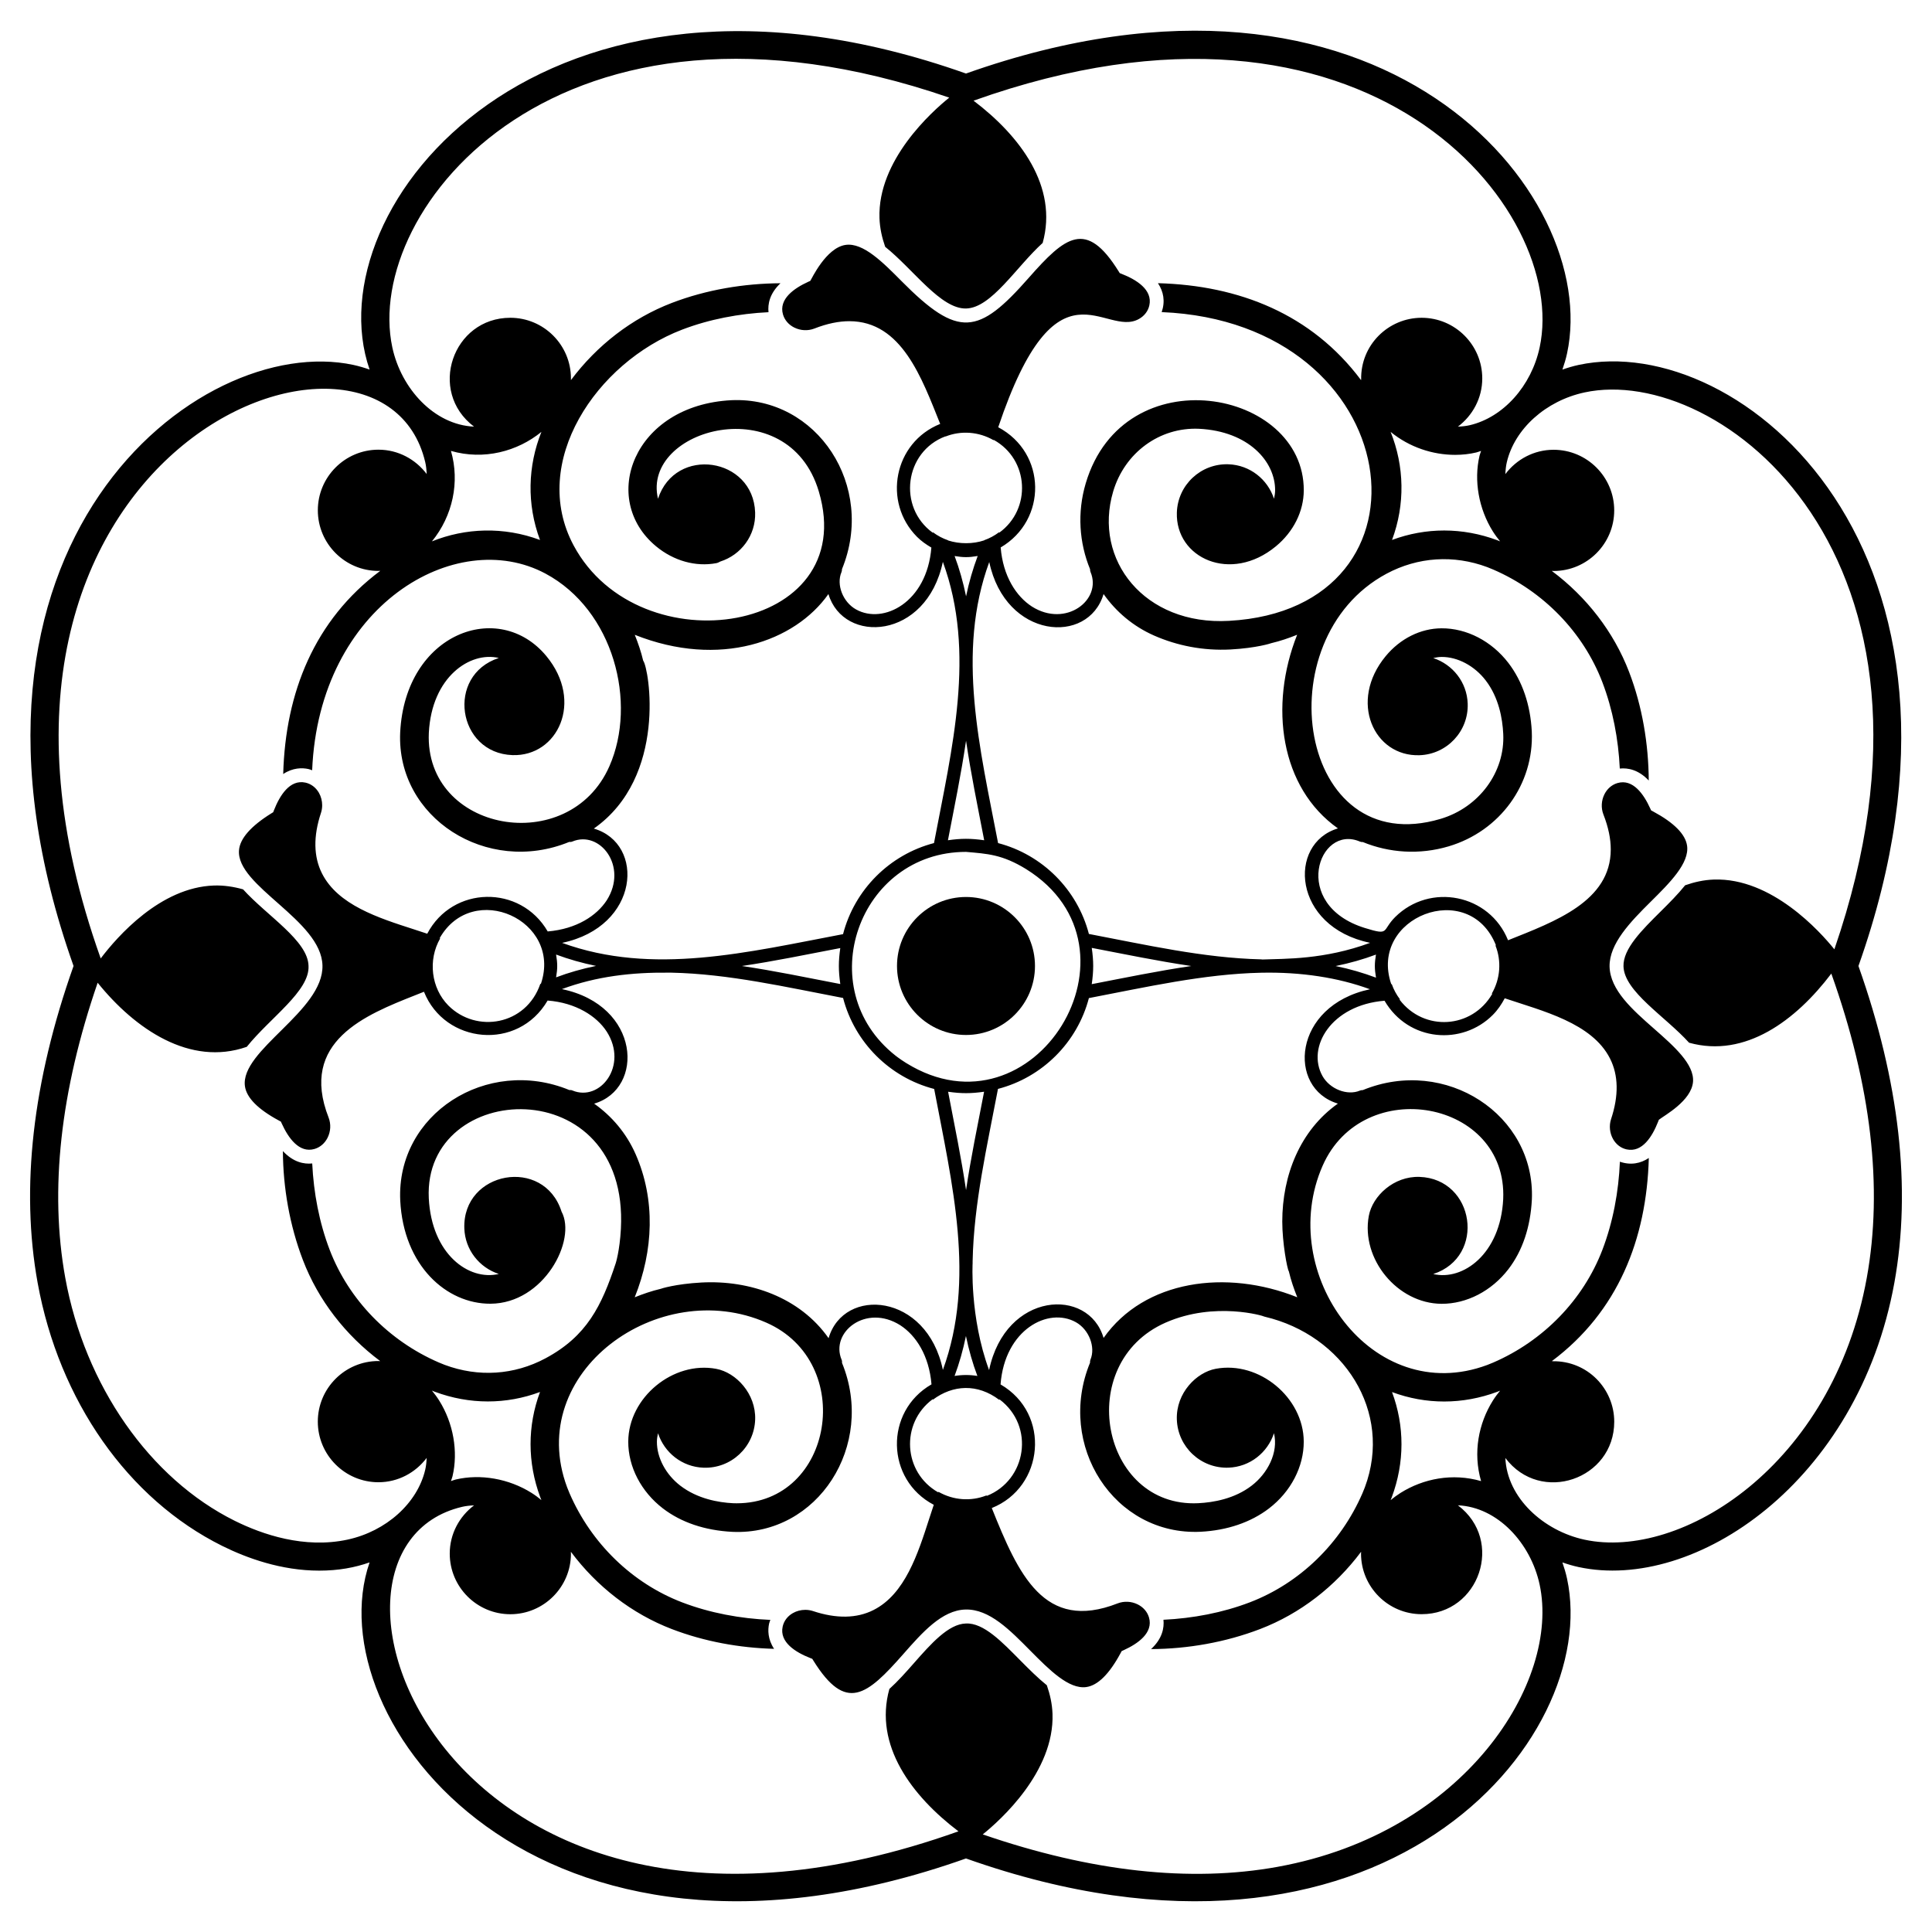
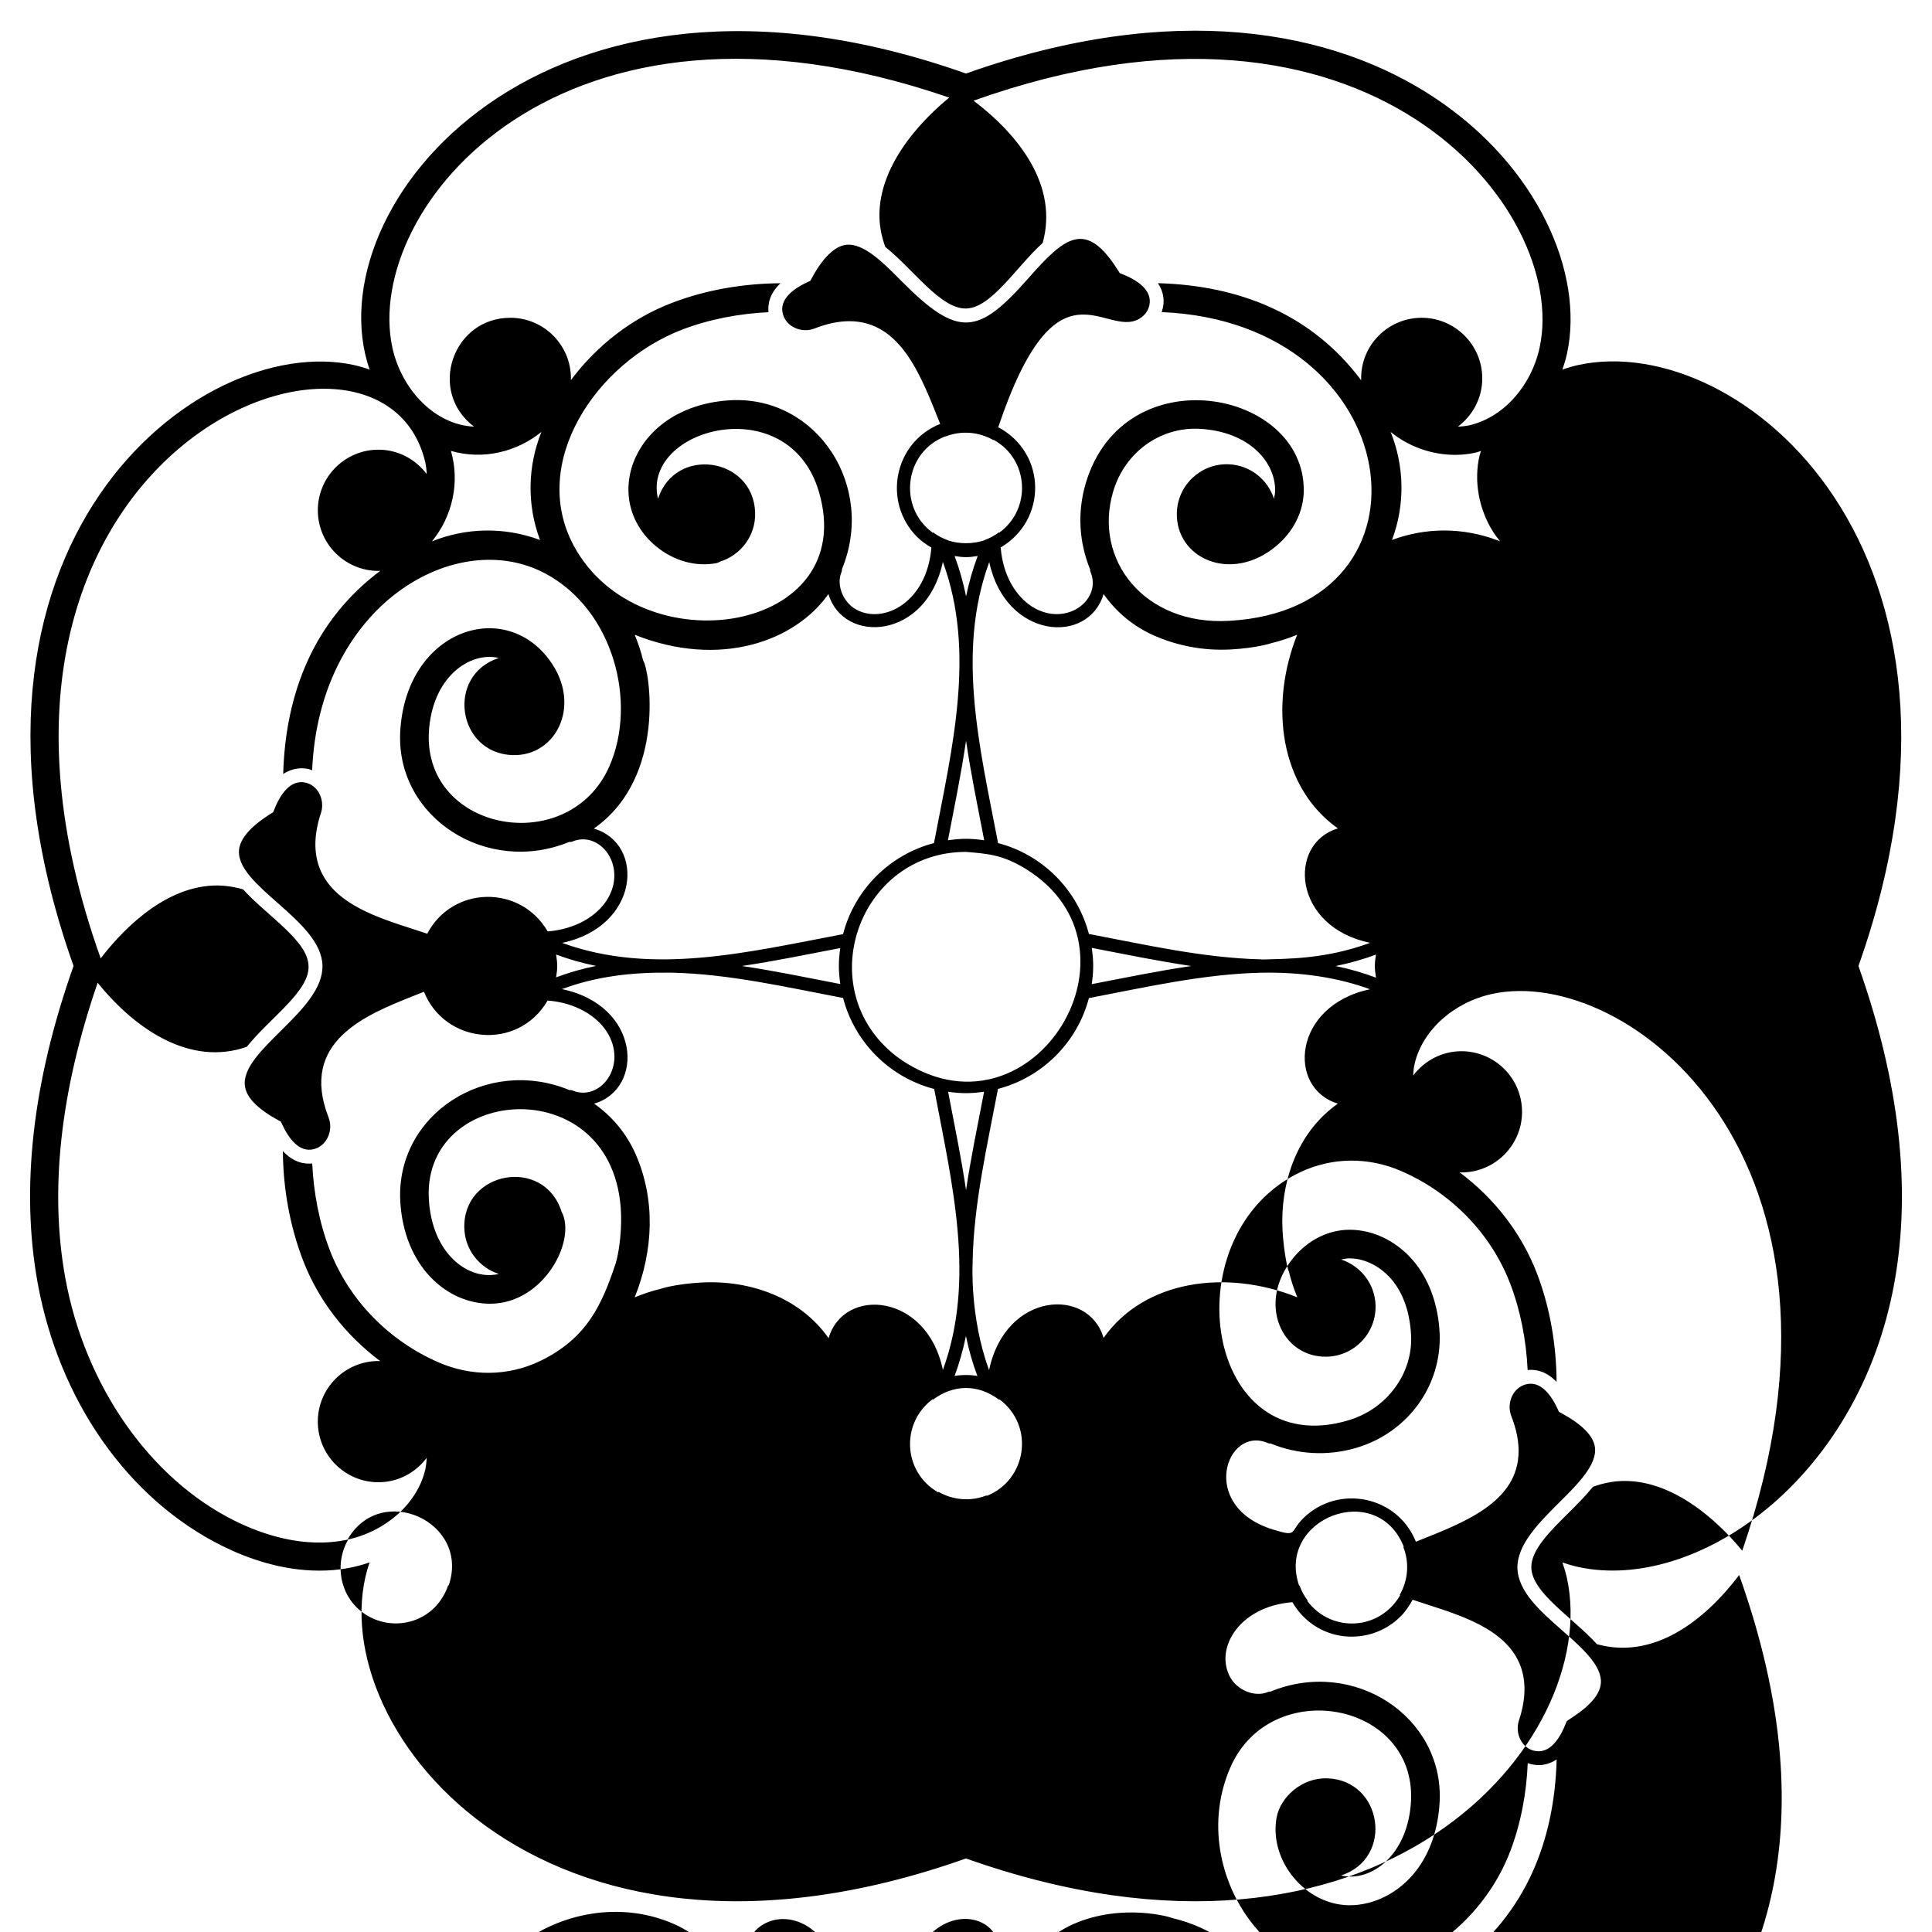
<svg xmlns="http://www.w3.org/2000/svg" fill="#000000" width="800px" height="800px" version="1.1" viewBox="144 144 512 512">
  <g>
-     <path d="m400 381.71c-10.082 0-18.285 8.203-18.285 18.285s8.203 18.285 18.281 18.285c10.086 0 18.285-8.203 18.285-18.285s-8.199-18.285-18.281-18.285z" />
-     <path d="m562.35 240.71c-1.469 0.316-2.898 0.746-4.297 1.234 0.484-1.398 0.918-2.828 1.234-4.297 9.145-42.441-49.18-113.19-159.29-74.16-112.14-39.738-172.98 35.355-158.05 78.453-1.398-0.488-2.828-0.914-4.297-1.234-41.137-8.832-113.7 47.723-74.16 159.29-10.863 30.652-14.062 58.898-9.516 83.973 5.676 31.262 23.961 57.32 48.914 69.711 6.488 3.223 15.633 6.555 25.699 6.555 5.152 0 9.43-0.816 13.355-2.18-14.34 41.41 44.008 118.88 158.05 78.457 109.88 38.938 168.49-31.43 159.29-74.16-0.316-1.469-0.746-2.894-1.23-4.297 1.398 0.488 2.828 0.914 4.297 1.23 30.777 6.637 74.082-22.48 83.672-75.312 4.547-25.074 1.352-53.32-9.512-83.973 38.887-109.73-31.285-168.51-74.164-159.29zm-166.79-70.84c-4.637 3.738-19.008 16.59-18.488 31.934 0.09 2.648 0.664 5.18 1.508 7.602 7.551 6.047 14.723 16.523 21.465 16.348 6.711-0.168 13.246-11.008 20.273-17.375 4.144-14.902-5.949-28.332-18.316-37.699 104.75-37.375 157.88 28.887 150.02 65.402-2.207 10.234-9.637 18.508-18.492 20.594-1.023 0.242-2.09 0.344-3.164 0.387 3.891-2.934 6.449-7.547 6.449-12.785 0-8.855-7.207-16.062-16.062-16.062-8.824 0-16.227 7.207-16.031 16.387-0.008 0.043-0.031 0.074-0.039 0.117-13.07-17.457-32.27-25.094-53.812-25.672 1.469 2.215 1.973 4.781 0.988 7.664 65.535 2.711 75.262 78.668 17.832 81.82-22.383 1.277-36.074-16.168-30.684-34.297 3.043-10.23 12.254-17.078 22.77-16.602 13.129 0.66 20.176 8.684 20.145 16.297-0.004 0.746-0.121 1.496-0.297 2.242-1.676-5.133-6.371-8.938-12.078-9.133-7.297-0.246-13.418 5.465-13.664 12.766-0.414 12.09 14.266 18.883 26.25 8.969 4.668-3.859 7.356-9.258 7.383-14.809 0.121-26.867-47.707-35.77-57.781-1.891-2.312 7.789-1.723 15.797 1.148 22.781-0.008 0.246 0.023 0.496 0.125 0.738 3.117 7.387-6.555 14.852-15.547 9.141-4.16-2.691-7.656-8.07-8.27-15.652 12.355-7.242 12.23-25.004-0.648-31.859 15.602-46.367 28.207-23.473 37.348-28.723 1.41-0.805 2.367-2.07 2.699-3.566 0.914-4.16-3.453-6.824-7.277-8.328l-0.57-0.227-0.32-0.516c-8.566-13.738-14.078-9.27-23.809 1.785-13.324 15.145-18.617 16.059-33.691 0.859-5.008-5.051-10.191-10.262-14.82-9.605-5.195 0.746-9.023 9.047-9.359 9.527l-0.566 0.258c-3.703 1.691-7.867 4.559-6.676 8.652 0.441 1.496 1.504 2.731 2.992 3.469 1.668 0.824 3.602 0.922 5.305 0.27 3.461-1.355 6.539-1.957 9.285-1.957 13.906 0 19.223 15.16 24.078 27.219-12.297 4.941-15.293 20.715-6.144 29.926 0 0 0 0.004 0.004 0.004 1.145 1.145 2.445 2.047 3.801 2.84-1.152 14.535-12.723 20.449-19.957 16.398-3.488-1.938-5.293-6.562-3.859-9.906 0.105-0.25 0.137-0.508 0.125-0.762 9.008-21.965-6.508-45.801-29.289-44.785-26.059 1.32-35.082 26.23-19.969 38.727 4.668 3.856 10.488 5.484 15.934 4.465 0.395-0.074 0.734-0.25 1.07-0.434 5.512-1.746 9.445-6.938 9.242-13.004-0.496-14.637-21.145-17.727-25.742-3.633-4.449-18.641 34.5-29.234 42.617-1.938 11.199 37.691-47.582 46.801-64.98 14.301-11.797-22.035 6.043-48.473 28.738-57.176 7.25-2.777 15.148-4.258 22.91-4.629-0.219-2.144 0.285-4.938 3.172-7.672-9.648 0.055-19.609 1.695-28.793 5.215-10.617 4.07-19.859 11.27-26.727 20.438-0.016-0.074-0.008 0.137-0.008-0.441 0-8.855-7.207-16.062-16.062-16.062-15.281 0-22.008 19.496-9.621 28.848-10.559-0.465-19.293-10.062-21.648-20.977-7.898-36.723 44.367-101.76 147.59-66.211zm116.97 88.586c5 4.086 11.164 6.086 17.113 6.086 1.902 0 3.785-0.207 5.594-0.637 0.43-0.102 0.84-0.289 1.266-0.41-0.121 0.426-0.309 0.832-0.41 1.266-1.547 6.57-0.227 14.07 3.527 20.062 0.59 0.941 1.246 1.812 1.926 2.644-0.25-0.098-0.508-0.211-0.754-0.305-9.227-3.438-18.941-3.402-27.887-0.07 3.508-9.418 3.273-19.551-0.375-28.637zm-13.965 105.08c-13.441 4.012-12.043 26.078 8.535 30.324-12.234 4.5-22.566 4.184-28.535 4.418-0.137-0.023-0.266-0.039-0.355-0.039-15.273-0.359-30.617-3.875-45.641-6.731-3.066-11.754-12.312-21.008-24.066-24.082-4.801-25.066-11.152-50.445-2.34-74.484 4.312 20.402 26.238 22.117 30.293 8.484 3.316 4.707 7.856 8.57 13.391 11.004 6.094 2.68 13.004 4.066 20.254 3.688 6.934-0.379 10.762-1.641 10.812-1.676 2.367-0.555 4.633-1.336 6.844-2.223-7.488 18.863-4.484 40.531 10.809 51.316zm10.09 39.551c-3.379-1.262-6.941-2.312-10.699-3.074 3.742-0.766 7.32-1.777 10.688-3.039-0.379 2.305-0.406 3.66 0.012 6.113zm-23.098 77.832c0.559 2.379 1.344 4.656 2.234 6.871-18.809-7.531-40.512-4.574-51.332 10.777-3.945-13.535-25.98-12.316-30.34 8.52-5.203-14.051-4.359-28.688-4.359-28.301h-0.004v-0.664h0.004c0.316-15.203 3.84-30.406 6.715-45.551 11.762-3.062 21.016-12.312 24.094-24.066 15.141-2.898 30.426-6.391 45.617-6.723 10.586-0.23 20.402 1.277 28.871 4.379-20.523 4.356-22.027 26.266-8.5 30.305-10.047 7.09-14.742 19.043-14.742 31.246 0.004 5.629 1.297 12.59 1.742 13.207zm-173.12-31.07c-2.43-5.527-6.289-10.059-10.984-13.371 13.445-3.941 12.305-26.027-8.543-30.355 9.168-3.398 18.527-4.457 28.305-4.359v-0.008h0.66v0.008c15.258 0.316 30.574 3.863 45.551 6.711 3.07 11.785 12.352 21.055 24.141 24.113 4.781 25.246 11.047 50.504 2.309 74.453-4.227-20.43-26.301-22.121-30.289-8.406-7.606-10.84-20.871-15.441-33.691-14.754-6.934 0.379-10.762 1.637-10.812 1.676-2.379 0.559-4.656 1.348-6.875 2.238 4.969-12.379 5.543-25.883 0.23-37.945zm-21.066-52.883c3.332 1.242 6.871 2.25 10.582 3.012-3.711 0.762-7.242 1.77-10.582 3.031 0.398-2.387 0.391-3.684 0-6.043zm10-33.383c19.574-13.723 14.633-42.535 13.078-44.504-0.559-2.367-1.34-4.637-2.227-6.848 22.512 8.949 42.457 1.77 51.32-10.801 3.992 13.383 25.969 12.164 30.324-8.531 8.844 24.051 2.398 49.504-2.348 74.523-11.781 3.074-21.047 12.352-24.102 24.137-25.156 4.758-50.43 11.066-74.453 2.312 20.582-4.312 22.07-26.309 8.406-30.289zm93.887 69.742c3.551 0.504 6.027 0.492 9.535-0.004-1.785 9.273-3.484 17.359-4.781 26.062-1.285-8.645-2.91-16.426-4.754-26.059zm7.758 75.316c-2.004-0.332-4.039-0.332-6.043 0 1.242-3.336 2.25-6.875 3.012-10.59 0.762 3.711 1.77 7.246 3.031 10.59zm-18.887-82.938c-1.746-1.078-3.191-2.254-2.801-1.945-22.566-17.766-9.781-54 18.68-54 5.672 0.5 9.578 0.668 15.918 4.562 33.68 20.953 2.133 72.426-31.797 51.383zm11.082-59.027c1.746-9.074 3.484-17.43 4.801-26.379 1.309 8.883 3.012 17.059 4.809 26.379-3.606-0.516-6.117-0.5-9.609 0zm1.77-75.324c2.309 0.383 3.668 0.406 6.117-0.008-1.262 3.375-2.309 6.934-3.078 10.688-0.766-3.738-1.777-7.312-3.039-10.68zm-1.723-4.125c-0.008-0.016-0.016-0.035-0.023-0.051-1.41-0.484-2.742-1.184-3.984-2.109-0.02 0.039-0.055 0.066-0.07 0.109-9.344-6.777-7.469-21.465 3.367-25.539 0.008 0.016 0.012 0.031 0.02 0.047 4.133-1.641 8.832-1.285 12.742 0.973 0.012-0.031 0.023-0.055 0.035-0.086 9.406 5.215 10.051 18.359 1.484 24.582-0.02-0.039-0.051-0.062-0.074-0.102-1.219 0.914-2.531 1.617-3.918 2.102-0.008 0.016-0.016 0.035-0.023 0.051-3.004 0.992-6.531 0.996-9.555 0.023zm-28.57 117.55c-9.492-1.828-17.426-3.492-26.07-4.777 8.73-1.297 16.965-3.012 26.066-4.754-0.496 3.461-0.508 5.965 0.004 9.531zm24.547 110.15c5.305-3.961 11.801-4.309 17.566 0.043 0.023-0.043 0.062-0.074 0.086-0.117 9.441 7.098 7.16 21.406-3.387 25.574-0.02-0.047-0.039-0.086-0.062-0.133-4.129 1.648-8.824 1.297-12.738-0.949-0.02 0.051-0.039 0.098-0.059 0.145-9.281-5.258-10.082-18.285-1.484-24.684 0.02 0.039 0.055 0.078 0.078 0.121zm42.09-119.73c9.164 1.758 17.387 3.477 26.379 4.805-9.004 1.324-17.402 3.078-26.383 4.809 0.512-3.551 0.516-6.055 0.004-9.613zm-146.22-108.1c-9.629-3.59-19.781-3.199-28.641 0.371 5.523-6.762 7.422-15.738 5.043-23.973 8.727 2.519 17.629 0.133 23.973-5.043-3.613 9.043-3.93 19.113-0.375 28.645zm-51.016 264.92c-11.438 2.457-22.566-1.359-29.891-4.996-22.52-11.184-39.723-35.855-44.902-64.383-4.219-23.25-1.285-49.559 8.582-78.203 9.91 12.293 24.469 22.238 39.516 16.984 6.242-7.769 16.723-14.785 16.367-21.469-0.168-6.684-10.969-13.211-17.348-20.266-2.484-0.695-5.07-1.102-7.746-1.012-14.164 0.48-25.562 13.488-29.98 19.32-48.105-134.87 74.289-181.28 86-131.53 0.242 1.023 0.34 2.086 0.387 3.156-2.934-3.891-7.551-6.449-12.785-6.449-8.859 0-16.062 7.207-16.062 16.062 0 8.859 7.207 16.066 16.062 16.066 0.113 0 0.219-0.031 0.336-0.035 0.039 0.008 0.074 0.031 0.113 0.039-17.395 13.023-25.105 32.188-25.688 53.82 2.535-1.688 5.016-1.691 6.688-1.32 0.344 0.074 0.66 0.215 0.984 0.328 1.812-43.758 38.141-64.797 61.824-52.129 18.086 9.68 24.363 34.234 16.941 51.078-10.684 24.293-49.016 17.438-47.844-8.863 0.758-14.871 10.98-21.656 18.539-19.848-14.086 4.598-11.016 25.246 3.633 25.742 11.941 0.406 18.977-14.152 8.969-26.25-12.559-15.191-37.398-6.141-38.734 20.238-1.02 22.672 23.027 37.945 44.785 29.023 0.277 0.027 0.559 0.008 0.832-0.105 7.281-3.078 14.84 6.531 9.141 15.547-2.648 4.066-7.953 7.625-15.66 8.277-7.223-12.461-25.227-12.172-31.926 0.602-1.176-0.395-2.379-0.789-3.606-1.184-9.402-3.023-20.059-6.449-24.273-14.766-2.25-4.441-2.352-9.859-0.273-16.098 0.207-0.641 0.309-1.316 0.309-1.996 0-1.148-0.293-2.305-0.863-3.301-0.809-1.406-2.074-2.367-3.566-2.699-4.156-0.914-6.824 3.453-8.328 7.277l-0.223 0.57-0.52 0.32c-5.41 3.375-8.285 6.652-8.539 9.746-0.801 9.512 21.816 18.527 22.117 30.535 0.328 12.094-21.902 22.484-20.543 32.035 0.438 3.039 3.461 6.086 8.98 9.062l0.547 0.297 0.258 0.566c1.688 3.703 4.562 7.867 8.652 6.68 1.496-0.441 2.727-1.504 3.469-2.988 0.828-1.664 0.926-3.602 0.273-5.309-7.922-20.227 9.91-27.281 22.934-32.438 0.785-0.309 1.562-0.617 2.332-0.93 5.5 13.801 24.883 15.832 32.766 2.332 7.488 0.574 13.008 4.125 15.668 8.238 5.754 9.004-1.75 18.676-9.109 15.59-0.266-0.113-0.535-0.133-0.805-0.113-21.855-8.988-45.883 6.352-44.812 29.281 0.875 17.27 12.246 27.402 23.914 27.348 14.176-0.066 22.906-16.875 18.836-24.406-4.668-14.68-26.281-10.766-25.766 4.438 0.195 5.707 4 10.402 9.133 12.078-7.93 1.895-17.805-5.219-18.551-20.07-1.52-31.418 53.156-34.113 50.91 8.145-0.324 5.891-1.375 9.109-1.379 9.117-3.734 11.293-7.648 19.305-18.613 25.172-8.293 4.438-17.773 5.055-26.688 1.734-0.496-0.188-1.027-0.398-1.582-0.641-13.312-5.766-23.852-16.637-28.906-29.828-2.777-7.25-4.262-15.148-4.633-22.91-2.168 0.219-5.004-0.297-7.773-3.281 0.047 9.676 1.785 19.695 5.316 28.906 4.066 10.617 11.27 19.863 20.441 26.727-0.039 0.008-0.07 0.031-0.109 0.039-0.113 0-0.219-0.035-0.332-0.035-8.859 0-16.062 7.207-16.062 16.062 0 8.855 7.207 16.062 16.062 16.062 5.234 0 9.852-2.555 12.785-6.445-0.047 1.07-0.145 2.133-0.387 3.156-2.082 8.859-10.359 16.289-20.594 18.496zm24.422-159.39c8.766-15.414 32.496-4.777 26.848 12.055-0.059 0.027-0.121 0.059-0.18 0.086-3.777 10.949-16.926 13.133-24.348 5.715-4.59-4.629-5.469-12.074-2.18-17.801-0.047-0.016-0.094-0.035-0.141-0.055zm-0.117 122.54c-0.59-0.941-1.242-1.809-1.926-2.644 0.246 0.098 0.512 0.215 0.746 0.301 9.23 3.438 18.945 3.402 27.895 0.066-3.336 8.949-3.371 18.664 0.066 27.891 0.09 0.242 0.207 0.508 0.305 0.758-0.832-0.68-1.703-1.336-2.644-1.926-6-3.762-13.508-5.074-20.066-3.527-0.43 0.102-0.84 0.289-1.262 0.41 0.121-0.426 0.309-0.832 0.41-1.262 1.547-6.57 0.23-14.07-3.523-20.066zm222.25 123.55c-23.242 4.219-49.559 1.285-78.207-8.586 4.641-3.738 19.012-16.59 18.488-31.938-0.09-2.641-0.66-5.164-1.504-7.586-2.371-1.906-4.684-4.219-6.965-6.519-4.852-4.898-9.777-10.094-14.5-9.844-4.621 0.117-9.281 5.414-13.793 10.539-2.106 2.394-4.25 4.801-6.473 6.809-4.172 14.941 5.984 28.391 18.309 37.727-135.88 48.461-180.14-74.559-131.53-85.996 1.02-0.242 2.086-0.34 3.156-0.387-3.887 2.934-6.441 7.547-6.441 12.785 0 8.855 7.207 16.062 16.059 16.062 8.859 0 16.062-7.207 16.062-16.062 0-0.113-0.031-0.215-0.031-0.324 0.008-0.043 0.035-0.074 0.043-0.121 6.867 9.176 16.109 16.375 26.727 20.445 8.641 3.312 17.98 4.992 27.094 5.234-1.688-2.535-1.691-5.016-1.32-6.688 0.074-0.344 0.215-0.656 0.328-0.984-7.91-0.328-15.984-1.816-23.387-4.648-13.191-5.055-24.066-15.59-29.828-28.902-0.238-0.547-0.453-1.078-0.645-1.59-11.367-30.496 24.375-56.148 52.809-43.625 23.859 10.492 17.805 47.867-7.871 47.867-0.332 0-0.664-0.004-0.992-0.02-3.848-0.195-9.387-1.156-13.93-4.637-3.856-2.957-6.238-7.426-6.219-11.664 0.004-0.746 0.121-1.496 0.297-2.242 1.676 5.133 6.371 8.938 12.078 9.133 7.297 0.246 13.418-5.465 13.664-12.766 0.23-6.812-5.031-12.449-10.316-13.434-11.406-2.144-23.262 7.57-23.316 19.273-0.031 6.664 3.406 13.289 9.191 17.723 4.816 3.691 11.094 5.836 18.43 6.203 22.594 1.016 37.977-22.93 29.027-44.781 0.027-0.277 0.008-0.559-0.109-0.836-3.066-7.269 6.43-14.902 15.547-9.137 4.176 2.711 7.633 8.035 8.277 15.664-12.523 7.223-12.109 25.266 0.602 31.922-0.395 1.176-0.789 2.375-1.184 3.602-3.023 9.402-6.449 20.059-14.766 24.273-4.445 2.254-9.859 2.352-16.098 0.273-0.641-0.207-1.316-0.309-1.996-0.309-1.148 0-2.305 0.293-3.301 0.863-1.41 0.805-2.367 2.074-2.699 3.566-0.914 4.156 3.453 6.824 7.277 8.328l0.57 0.223 0.32 0.516c8.602 13.801 14.148 9.195 23.809-1.785 5.031-5.719 10.238-11.637 16.473-11.797 6.344-0.172 11.812 5.484 17.215 10.938 5.008 5.051 10.176 10.266 14.82 9.605 3.039-0.438 6.09-3.461 9.062-8.98l0.293-0.547 0.566-0.258c3.703-1.691 7.867-4.562 6.676-8.652-0.441-1.496-1.504-2.727-2.988-3.465-1.664-0.828-3.602-0.926-5.309-0.273-19.535 7.652-26.328-7.731-33.367-25.266 13.855-5.527 15.773-24.957 2.324-32.762 1.117-14.582 12.68-20.566 19.969-16.484 3.461 1.938 5.266 6.57 3.859 9.922-0.109 0.266-0.129 0.535-0.109 0.801-9.004 21.887 6.394 45.883 29.281 44.812 7.062-0.359 13.34-2.5 18.156-6.195 5.785-4.434 9.223-11.059 9.195-17.723-0.055-11.645-11.824-21.414-23.32-19.273-5.09 0.941-10.555 6.394-10.312 13.438 0.25 7.297 6.367 13.012 13.664 12.766 5.707-0.195 10.402-4 12.078-9.133 1.23 5.152-1.715 10.684-5.922 13.906-4.539 3.477-10.082 4.441-14.152 4.644-25.703 1.242-33.16-37.066-8.641-47.859 13.094-5.758 26.289-1.66 25.902-1.672 0.121 0.043 0.246 0.078 0.367 0.109 20.824 4.898 34.023 25.094 26.535 45.195-0.188 0.496-0.398 1.027-0.641 1.582-5.766 13.316-16.637 23.852-29.828 28.906-7.25 2.777-15.148 4.258-22.91 4.629 0.219 2.172-0.297 5.004-3.281 7.773 9.676-0.047 19.691-1.785 28.902-5.316 10.617-4.07 19.859-11.27 26.727-20.438 0.008 0.043 0.031 0.074 0.039 0.117 0 0.113-0.031 0.215-0.031 0.324 0 8.859 7.207 16.062 16.062 16.062 15.293 0 22-19.508 9.617-28.852 10.535 0.465 19.293 10.043 21.648 20.98 5.535 25.676-19.668 65.793-69.367 74.812zm30.254-125.81c8.945 3.336 18.664 3.371 27.91-0.074 0.23-0.086 0.492-0.199 0.734-0.297-0.684 0.836-1.336 1.703-1.926 2.644-3.773 6.023-5.312 13.754-3.117 21.324-7.598-2.195-15.301-0.656-21.328 3.117-0.941 0.594-1.812 1.246-2.648 1.93 0.098-0.246 0.215-0.516 0.305-0.754 3.441-9.23 3.406-18.949 0.07-27.891zm78.723-92.578c14.898 4.144 28.328-5.949 37.695-18.32 10.559 29.598 13.734 56.73 9.395 80.641-9.055 49.895-49.246 74.871-74.793 69.379-10.844-2.336-20.531-11.055-20.984-21.648 9.359 12.418 28.852 5.652 28.852-9.613 0-8.73-7.086-16.195-16.383-16.031-0.043-0.008-0.082-0.035-0.125-0.043 17.461-13.074 25.094-32.27 25.672-53.816-2.199 1.457-4.769 1.98-7.664 0.988-0.328 7.914-1.816 15.988-4.652 23.387-5.055 13.191-15.59 24.066-28.902 29.828-0.559 0.242-1.098 0.461-1.59 0.645-30.488 11.355-56.16-24.332-43.629-52.809 10.711-24.336 49.023-17.398 47.848 8.863-0.734 14.543-10.676 21.707-18.539 19.848 14.098-4.598 10.996-25.246-3.633-25.742-6.812-0.234-12.445 5.023-13.438 10.316-2.137 11.426 7.578 23.258 19.277 23.316 6.66 0.031 13.281-3.406 17.723-9.191 3.695-4.82 5.836-11.098 6.207-18.434 0.949-22.469-22.867-38.027-44.816-29.004-0.246-0.008-0.5 0.023-0.742 0.125-3.352 1.418-7.981-0.391-9.926-3.852-4.285-7.644 2.312-18.832 16.438-19.961 6.398 10.93 20.625 11.887 28.695 3.758 1.309-1.309 2.316-2.82 3.164-4.406 10.008 3.371 23.109 6.516 27.891 15.953 2.258 4.445 2.348 9.871 0.277 16.098-0.562 1.727-0.355 3.707 0.555 5.293 0.809 1.406 2.074 2.367 3.566 2.699 4.16 0.914 6.824-3.453 8.328-7.277l0.223-0.57c1.449-1.148 8.641-5.004 9.055-10.07 0.359-4.68-5.062-9.43-10.324-14.059-5.723-5.031-11.637-10.234-11.793-16.473-0.094-6.062 5.484-11.812 10.934-17.215 5.055-5.008 10.266-10.195 9.605-14.82-0.438-3.039-3.461-6.086-8.984-9.062l-0.547-0.293-0.258-0.566c-1.688-3.703-4.559-7.867-8.652-6.676-1.496 0.438-2.731 1.504-3.469 2.992-0.824 1.664-0.922 3.602-0.27 5.305 1.355 3.461 1.957 6.539 1.957 9.285 0 13.762-14.797 19.109-27.219 24.078-4.918-12.234-20.672-15.324-29.922-6.144l-0.004 0.004c-3.602 3.602-1.309 4.969-8.004 2.894-19.824-6.133-12.344-27.637-1.328-22.906 0.25 0.109 0.508 0.141 0.766 0.125 6.981 2.863 14.977 3.449 22.758 1.137 13.574-4.035 22.648-16.461 22.023-30.43-0.355-7.059-2.496-13.34-6.191-18.16-4.434-5.785-11.059-9.223-17.723-9.191-5.555 0.027-10.953 2.719-14.809 7.387-9.91 11.992-3.106 26.656 8.973 26.246 7.297-0.25 13.016-6.367 12.766-13.668-0.195-5.707-4-10.402-9.133-12.078 0.742-0.18 1.492-0.293 2.238-0.297 4.238-0.02 8.707 2.363 11.664 6.219 3.481 4.543 4.445 10.082 4.648 14.152 0.508 10.121-6.383 19.5-16.613 22.543-37.688 11.203-46.801-47.586-14.301-64.98 8.293-4.438 17.77-5.055 26.668-1.742 0.504 0.188 1.035 0.406 1.602 0.652 13.312 5.762 23.848 16.637 28.906 29.828 2.777 7.25 4.258 15.145 4.629 22.906 2.144-0.219 4.938 0.285 7.672 3.172-0.055-9.648-1.695-19.609-5.215-28.793-4.07-10.617-11.273-19.863-20.445-26.73 0.043-0.008 0.078-0.031 0.117-0.039 0.113 0 0.215 0.035 0.328 0.035 8.859 0 16.062-7.207 16.062-16.062 0-8.859-7.207-16.062-16.062-16.062-5.234 0-9.852 2.555-12.785 6.445 0.047-1.07 0.145-2.133 0.387-3.156 2.082-8.855 10.359-16.285 20.598-18.488 35.715-7.691 102.11 43.355 66.207 147.58-3.738-4.637-16.59-19.008-31.938-18.484-2.648 0.09-5.18 0.664-7.606 1.512-1.898 2.367-4.199 4.676-6.5 6.957-4.894 4.856-9.969 9.852-9.844 14.504 0.176 6.699 11.027 13.25 17.387 20.27zm-52.281-13.023c0.047 0.016 0.086 0.035 0.133 0.055-5.367 9.289-18.105 10.098-24.586 1.547 0.043-0.02 0.07-0.062 0.113-0.086-0.938-1.238-1.66-2.574-2.156-3.984-0.055-0.023-0.109-0.051-0.164-0.074-6.035-17.727 20.625-28.16 27.758-10.254-0.043 0.02-0.086 0.039-0.129 0.059 1.645 4.133 1.289 8.828-0.969 12.738z" />
+     <path d="m562.35 240.71c-1.469 0.316-2.898 0.746-4.297 1.234 0.484-1.398 0.918-2.828 1.234-4.297 9.145-42.441-49.18-113.19-159.29-74.16-112.14-39.738-172.98 35.355-158.05 78.453-1.398-0.488-2.828-0.914-4.297-1.234-41.137-8.832-113.7 47.723-74.16 159.29-10.863 30.652-14.062 58.898-9.516 83.973 5.676 31.262 23.961 57.32 48.914 69.711 6.488 3.223 15.633 6.555 25.699 6.555 5.152 0 9.43-0.816 13.355-2.18-14.34 41.41 44.008 118.88 158.05 78.457 109.88 38.938 168.49-31.43 159.29-74.16-0.316-1.469-0.746-2.894-1.23-4.297 1.398 0.488 2.828 0.914 4.297 1.23 30.777 6.637 74.082-22.48 83.672-75.312 4.547-25.074 1.352-53.32-9.512-83.973 38.887-109.73-31.285-168.51-74.164-159.29zm-166.79-70.84c-4.637 3.738-19.008 16.59-18.488 31.934 0.09 2.648 0.664 5.18 1.508 7.602 7.551 6.047 14.723 16.523 21.465 16.348 6.711-0.168 13.246-11.008 20.273-17.375 4.144-14.902-5.949-28.332-18.316-37.699 104.75-37.375 157.88 28.887 150.02 65.402-2.207 10.234-9.637 18.508-18.492 20.594-1.023 0.242-2.09 0.344-3.164 0.387 3.891-2.934 6.449-7.547 6.449-12.785 0-8.855-7.207-16.062-16.062-16.062-8.824 0-16.227 7.207-16.031 16.387-0.008 0.043-0.031 0.074-0.039 0.117-13.07-17.457-32.27-25.094-53.812-25.672 1.469 2.215 1.973 4.781 0.988 7.664 65.535 2.711 75.262 78.668 17.832 81.82-22.383 1.277-36.074-16.168-30.684-34.297 3.043-10.23 12.254-17.078 22.77-16.602 13.129 0.66 20.176 8.684 20.145 16.297-0.004 0.746-0.121 1.496-0.297 2.242-1.676-5.133-6.371-8.938-12.078-9.133-7.297-0.246-13.418 5.465-13.664 12.766-0.414 12.09 14.266 18.883 26.25 8.969 4.668-3.859 7.356-9.258 7.383-14.809 0.121-26.867-47.707-35.77-57.781-1.891-2.312 7.789-1.723 15.797 1.148 22.781-0.008 0.246 0.023 0.496 0.125 0.738 3.117 7.387-6.555 14.852-15.547 9.141-4.16-2.691-7.656-8.07-8.27-15.652 12.355-7.242 12.23-25.004-0.648-31.859 15.602-46.367 28.207-23.473 37.348-28.723 1.41-0.805 2.367-2.07 2.699-3.566 0.914-4.16-3.453-6.824-7.277-8.328l-0.57-0.227-0.32-0.516c-8.566-13.738-14.078-9.27-23.809 1.785-13.324 15.145-18.617 16.059-33.691 0.859-5.008-5.051-10.191-10.262-14.82-9.605-5.195 0.746-9.023 9.047-9.359 9.527l-0.566 0.258c-3.703 1.691-7.867 4.559-6.676 8.652 0.441 1.496 1.504 2.731 2.992 3.469 1.668 0.824 3.602 0.922 5.305 0.27 3.461-1.355 6.539-1.957 9.285-1.957 13.906 0 19.223 15.16 24.078 27.219-12.297 4.941-15.293 20.715-6.144 29.926 0 0 0 0.004 0.004 0.004 1.145 1.145 2.445 2.047 3.801 2.84-1.152 14.535-12.723 20.449-19.957 16.398-3.488-1.938-5.293-6.562-3.859-9.906 0.105-0.25 0.137-0.508 0.125-0.762 9.008-21.965-6.508-45.801-29.289-44.785-26.059 1.32-35.082 26.23-19.969 38.727 4.668 3.856 10.488 5.484 15.934 4.465 0.395-0.074 0.734-0.25 1.07-0.434 5.512-1.746 9.445-6.938 9.242-13.004-0.496-14.637-21.145-17.727-25.742-3.633-4.449-18.641 34.5-29.234 42.617-1.938 11.199 37.691-47.582 46.801-64.98 14.301-11.797-22.035 6.043-48.473 28.738-57.176 7.25-2.777 15.148-4.258 22.91-4.629-0.219-2.144 0.285-4.938 3.172-7.672-9.648 0.055-19.609 1.695-28.793 5.215-10.617 4.07-19.859 11.27-26.727 20.438-0.016-0.074-0.008 0.137-0.008-0.441 0-8.855-7.207-16.062-16.062-16.062-15.281 0-22.008 19.496-9.621 28.848-10.559-0.465-19.293-10.062-21.648-20.977-7.898-36.723 44.367-101.76 147.59-66.211zm116.97 88.586c5 4.086 11.164 6.086 17.113 6.086 1.902 0 3.785-0.207 5.594-0.637 0.43-0.102 0.84-0.289 1.266-0.41-0.121 0.426-0.309 0.832-0.41 1.266-1.547 6.57-0.227 14.07 3.527 20.062 0.59 0.941 1.246 1.812 1.926 2.644-0.25-0.098-0.508-0.211-0.754-0.305-9.227-3.438-18.941-3.402-27.887-0.07 3.508-9.418 3.273-19.551-0.375-28.637zm-13.965 105.08c-13.441 4.012-12.043 26.078 8.535 30.324-12.234 4.5-22.566 4.184-28.535 4.418-0.137-0.023-0.266-0.039-0.355-0.039-15.273-0.359-30.617-3.875-45.641-6.731-3.066-11.754-12.312-21.008-24.066-24.082-4.801-25.066-11.152-50.445-2.34-74.484 4.312 20.402 26.238 22.117 30.293 8.484 3.316 4.707 7.856 8.57 13.391 11.004 6.094 2.68 13.004 4.066 20.254 3.688 6.934-0.379 10.762-1.641 10.812-1.676 2.367-0.555 4.633-1.336 6.844-2.223-7.488 18.863-4.484 40.531 10.809 51.316zm10.09 39.551c-3.379-1.262-6.941-2.312-10.699-3.074 3.742-0.766 7.32-1.777 10.688-3.039-0.379 2.305-0.406 3.66 0.012 6.113zm-23.098 77.832c0.559 2.379 1.344 4.656 2.234 6.871-18.809-7.531-40.512-4.574-51.332 10.777-3.945-13.535-25.98-12.316-30.34 8.52-5.203-14.051-4.359-28.688-4.359-28.301h-0.004v-0.664h0.004c0.316-15.203 3.84-30.406 6.715-45.551 11.762-3.062 21.016-12.312 24.094-24.066 15.141-2.898 30.426-6.391 45.617-6.723 10.586-0.23 20.402 1.277 28.871 4.379-20.523 4.356-22.027 26.266-8.5 30.305-10.047 7.09-14.742 19.043-14.742 31.246 0.004 5.629 1.297 12.59 1.742 13.207zm-173.12-31.07c-2.43-5.527-6.289-10.059-10.984-13.371 13.445-3.941 12.305-26.027-8.543-30.355 9.168-3.398 18.527-4.457 28.305-4.359v-0.008h0.66v0.008c15.258 0.316 30.574 3.863 45.551 6.711 3.07 11.785 12.352 21.055 24.141 24.113 4.781 25.246 11.047 50.504 2.309 74.453-4.227-20.43-26.301-22.121-30.289-8.406-7.606-10.84-20.871-15.441-33.691-14.754-6.934 0.379-10.762 1.637-10.812 1.676-2.379 0.559-4.656 1.348-6.875 2.238 4.969-12.379 5.543-25.883 0.23-37.945zm-21.066-52.883c3.332 1.242 6.871 2.25 10.582 3.012-3.711 0.762-7.242 1.77-10.582 3.031 0.398-2.387 0.391-3.684 0-6.043zm10-33.383c19.574-13.723 14.633-42.535 13.078-44.504-0.559-2.367-1.34-4.637-2.227-6.848 22.512 8.949 42.457 1.77 51.32-10.801 3.992 13.383 25.969 12.164 30.324-8.531 8.844 24.051 2.398 49.504-2.348 74.523-11.781 3.074-21.047 12.352-24.102 24.137-25.156 4.758-50.43 11.066-74.453 2.312 20.582-4.312 22.07-26.309 8.406-30.289zm93.887 69.742c3.551 0.504 6.027 0.492 9.535-0.004-1.785 9.273-3.484 17.359-4.781 26.062-1.285-8.645-2.91-16.426-4.754-26.059zm7.758 75.316c-2.004-0.332-4.039-0.332-6.043 0 1.242-3.336 2.25-6.875 3.012-10.59 0.762 3.711 1.77 7.246 3.031 10.59zm-18.887-82.938c-1.746-1.078-3.191-2.254-2.801-1.945-22.566-17.766-9.781-54 18.68-54 5.672 0.5 9.578 0.668 15.918 4.562 33.68 20.953 2.133 72.426-31.797 51.383zm11.082-59.027c1.746-9.074 3.484-17.43 4.801-26.379 1.309 8.883 3.012 17.059 4.809 26.379-3.606-0.516-6.117-0.5-9.609 0zm1.77-75.324c2.309 0.383 3.668 0.406 6.117-0.008-1.262 3.375-2.309 6.934-3.078 10.688-0.766-3.738-1.777-7.312-3.039-10.68zm-1.723-4.125c-0.008-0.016-0.016-0.035-0.023-0.051-1.41-0.484-2.742-1.184-3.984-2.109-0.02 0.039-0.055 0.066-0.07 0.109-9.344-6.777-7.469-21.465 3.367-25.539 0.008 0.016 0.012 0.031 0.02 0.047 4.133-1.641 8.832-1.285 12.742 0.973 0.012-0.031 0.023-0.055 0.035-0.086 9.406 5.215 10.051 18.359 1.484 24.582-0.02-0.039-0.051-0.062-0.074-0.102-1.219 0.914-2.531 1.617-3.918 2.102-0.008 0.016-0.016 0.035-0.023 0.051-3.004 0.992-6.531 0.996-9.555 0.023zm-28.57 117.55c-9.492-1.828-17.426-3.492-26.07-4.777 8.73-1.297 16.965-3.012 26.066-4.754-0.496 3.461-0.508 5.965 0.004 9.531zm24.547 110.15c5.305-3.961 11.801-4.309 17.566 0.043 0.023-0.043 0.062-0.074 0.086-0.117 9.441 7.098 7.16 21.406-3.387 25.574-0.02-0.047-0.039-0.086-0.062-0.133-4.129 1.648-8.824 1.297-12.738-0.949-0.02 0.051-0.039 0.098-0.059 0.145-9.281-5.258-10.082-18.285-1.484-24.684 0.02 0.039 0.055 0.078 0.078 0.121zm42.09-119.73c9.164 1.758 17.387 3.477 26.379 4.805-9.004 1.324-17.402 3.078-26.383 4.809 0.512-3.551 0.516-6.055 0.004-9.613zm-146.22-108.1c-9.629-3.59-19.781-3.199-28.641 0.371 5.523-6.762 7.422-15.738 5.043-23.973 8.727 2.519 17.629 0.133 23.973-5.043-3.613 9.043-3.93 19.113-0.375 28.645zm-51.016 264.92c-11.438 2.457-22.566-1.359-29.891-4.996-22.52-11.184-39.723-35.855-44.902-64.383-4.219-23.25-1.285-49.559 8.582-78.203 9.91 12.293 24.469 22.238 39.516 16.984 6.242-7.769 16.723-14.785 16.367-21.469-0.168-6.684-10.969-13.211-17.348-20.266-2.484-0.695-5.07-1.102-7.746-1.012-14.164 0.48-25.562 13.488-29.98 19.32-48.105-134.87 74.289-181.28 86-131.53 0.242 1.023 0.34 2.086 0.387 3.156-2.934-3.891-7.551-6.449-12.785-6.449-8.859 0-16.062 7.207-16.062 16.062 0 8.859 7.207 16.066 16.062 16.066 0.113 0 0.219-0.031 0.336-0.035 0.039 0.008 0.074 0.031 0.113 0.039-17.395 13.023-25.105 32.188-25.688 53.82 2.535-1.688 5.016-1.691 6.688-1.32 0.344 0.074 0.66 0.215 0.984 0.328 1.812-43.758 38.141-64.797 61.824-52.129 18.086 9.68 24.363 34.234 16.941 51.078-10.684 24.293-49.016 17.438-47.844-8.863 0.758-14.871 10.98-21.656 18.539-19.848-14.086 4.598-11.016 25.246 3.633 25.742 11.941 0.406 18.977-14.152 8.969-26.25-12.559-15.191-37.398-6.141-38.734 20.238-1.02 22.672 23.027 37.945 44.785 29.023 0.277 0.027 0.559 0.008 0.832-0.105 7.281-3.078 14.84 6.531 9.141 15.547-2.648 4.066-7.953 7.625-15.66 8.277-7.223-12.461-25.227-12.172-31.926 0.602-1.176-0.395-2.379-0.789-3.606-1.184-9.402-3.023-20.059-6.449-24.273-14.766-2.25-4.441-2.352-9.859-0.273-16.098 0.207-0.641 0.309-1.316 0.309-1.996 0-1.148-0.293-2.305-0.863-3.301-0.809-1.406-2.074-2.367-3.566-2.699-4.156-0.914-6.824 3.453-8.328 7.277l-0.223 0.57-0.52 0.32c-5.41 3.375-8.285 6.652-8.539 9.746-0.801 9.512 21.816 18.527 22.117 30.535 0.328 12.094-21.902 22.484-20.543 32.035 0.438 3.039 3.461 6.086 8.98 9.062l0.547 0.297 0.258 0.566c1.688 3.703 4.562 7.867 8.652 6.68 1.496-0.441 2.727-1.504 3.469-2.988 0.828-1.664 0.926-3.602 0.273-5.309-7.922-20.227 9.91-27.281 22.934-32.438 0.785-0.309 1.562-0.617 2.332-0.93 5.5 13.801 24.883 15.832 32.766 2.332 7.488 0.574 13.008 4.125 15.668 8.238 5.754 9.004-1.75 18.676-9.109 15.59-0.266-0.113-0.535-0.133-0.805-0.113-21.855-8.988-45.883 6.352-44.812 29.281 0.875 17.27 12.246 27.402 23.914 27.348 14.176-0.066 22.906-16.875 18.836-24.406-4.668-14.68-26.281-10.766-25.766 4.438 0.195 5.707 4 10.402 9.133 12.078-7.93 1.895-17.805-5.219-18.551-20.07-1.52-31.418 53.156-34.113 50.91 8.145-0.324 5.891-1.375 9.109-1.379 9.117-3.734 11.293-7.648 19.305-18.613 25.172-8.293 4.438-17.773 5.055-26.688 1.734-0.496-0.188-1.027-0.398-1.582-0.641-13.312-5.766-23.852-16.637-28.906-29.828-2.777-7.25-4.262-15.148-4.633-22.91-2.168 0.219-5.004-0.297-7.773-3.281 0.047 9.676 1.785 19.695 5.316 28.906 4.066 10.617 11.27 19.863 20.441 26.727-0.039 0.008-0.07 0.031-0.109 0.039-0.113 0-0.219-0.035-0.332-0.035-8.859 0-16.062 7.207-16.062 16.062 0 8.855 7.207 16.062 16.062 16.062 5.234 0 9.852-2.555 12.785-6.445-0.047 1.07-0.145 2.133-0.387 3.156-2.082 8.859-10.359 16.289-20.594 18.496zc8.766-15.414 32.496-4.777 26.848 12.055-0.059 0.027-0.121 0.059-0.18 0.086-3.777 10.949-16.926 13.133-24.348 5.715-4.59-4.629-5.469-12.074-2.18-17.801-0.047-0.016-0.094-0.035-0.141-0.055zm-0.117 122.54c-0.59-0.941-1.242-1.809-1.926-2.644 0.246 0.098 0.512 0.215 0.746 0.301 9.23 3.438 18.945 3.402 27.895 0.066-3.336 8.949-3.371 18.664 0.066 27.891 0.09 0.242 0.207 0.508 0.305 0.758-0.832-0.68-1.703-1.336-2.644-1.926-6-3.762-13.508-5.074-20.066-3.527-0.43 0.102-0.84 0.289-1.262 0.41 0.121-0.426 0.309-0.832 0.41-1.262 1.547-6.57 0.23-14.07-3.523-20.066zm222.25 123.55c-23.242 4.219-49.559 1.285-78.207-8.586 4.641-3.738 19.012-16.59 18.488-31.938-0.09-2.641-0.66-5.164-1.504-7.586-2.371-1.906-4.684-4.219-6.965-6.519-4.852-4.898-9.777-10.094-14.5-9.844-4.621 0.117-9.281 5.414-13.793 10.539-2.106 2.394-4.25 4.801-6.473 6.809-4.172 14.941 5.984 28.391 18.309 37.727-135.88 48.461-180.14-74.559-131.53-85.996 1.02-0.242 2.086-0.34 3.156-0.387-3.887 2.934-6.441 7.547-6.441 12.785 0 8.855 7.207 16.062 16.059 16.062 8.859 0 16.062-7.207 16.062-16.062 0-0.113-0.031-0.215-0.031-0.324 0.008-0.043 0.035-0.074 0.043-0.121 6.867 9.176 16.109 16.375 26.727 20.445 8.641 3.312 17.98 4.992 27.094 5.234-1.688-2.535-1.691-5.016-1.32-6.688 0.074-0.344 0.215-0.656 0.328-0.984-7.91-0.328-15.984-1.816-23.387-4.648-13.191-5.055-24.066-15.59-29.828-28.902-0.238-0.547-0.453-1.078-0.645-1.59-11.367-30.496 24.375-56.148 52.809-43.625 23.859 10.492 17.805 47.867-7.871 47.867-0.332 0-0.664-0.004-0.992-0.02-3.848-0.195-9.387-1.156-13.93-4.637-3.856-2.957-6.238-7.426-6.219-11.664 0.004-0.746 0.121-1.496 0.297-2.242 1.676 5.133 6.371 8.938 12.078 9.133 7.297 0.246 13.418-5.465 13.664-12.766 0.23-6.812-5.031-12.449-10.316-13.434-11.406-2.144-23.262 7.57-23.316 19.273-0.031 6.664 3.406 13.289 9.191 17.723 4.816 3.691 11.094 5.836 18.43 6.203 22.594 1.016 37.977-22.93 29.027-44.781 0.027-0.277 0.008-0.559-0.109-0.836-3.066-7.269 6.43-14.902 15.547-9.137 4.176 2.711 7.633 8.035 8.277 15.664-12.523 7.223-12.109 25.266 0.602 31.922-0.395 1.176-0.789 2.375-1.184 3.602-3.023 9.402-6.449 20.059-14.766 24.273-4.445 2.254-9.859 2.352-16.098 0.273-0.641-0.207-1.316-0.309-1.996-0.309-1.148 0-2.305 0.293-3.301 0.863-1.41 0.805-2.367 2.074-2.699 3.566-0.914 4.156 3.453 6.824 7.277 8.328l0.57 0.223 0.32 0.516c8.602 13.801 14.148 9.195 23.809-1.785 5.031-5.719 10.238-11.637 16.473-11.797 6.344-0.172 11.812 5.484 17.215 10.938 5.008 5.051 10.176 10.266 14.82 9.605 3.039-0.438 6.09-3.461 9.062-8.98l0.293-0.547 0.566-0.258c3.703-1.691 7.867-4.562 6.676-8.652-0.441-1.496-1.504-2.727-2.988-3.465-1.664-0.828-3.602-0.926-5.309-0.273-19.535 7.652-26.328-7.731-33.367-25.266 13.855-5.527 15.773-24.957 2.324-32.762 1.117-14.582 12.68-20.566 19.969-16.484 3.461 1.938 5.266 6.57 3.859 9.922-0.109 0.266-0.129 0.535-0.109 0.801-9.004 21.887 6.394 45.883 29.281 44.812 7.062-0.359 13.34-2.5 18.156-6.195 5.785-4.434 9.223-11.059 9.195-17.723-0.055-11.645-11.824-21.414-23.32-19.273-5.09 0.941-10.555 6.394-10.312 13.438 0.25 7.297 6.367 13.012 13.664 12.766 5.707-0.195 10.402-4 12.078-9.133 1.23 5.152-1.715 10.684-5.922 13.906-4.539 3.477-10.082 4.441-14.152 4.644-25.703 1.242-33.16-37.066-8.641-47.859 13.094-5.758 26.289-1.66 25.902-1.672 0.121 0.043 0.246 0.078 0.367 0.109 20.824 4.898 34.023 25.094 26.535 45.195-0.188 0.496-0.398 1.027-0.641 1.582-5.766 13.316-16.637 23.852-29.828 28.906-7.25 2.777-15.148 4.258-22.91 4.629 0.219 2.172-0.297 5.004-3.281 7.773 9.676-0.047 19.691-1.785 28.902-5.316 10.617-4.07 19.859-11.27 26.727-20.438 0.008 0.043 0.031 0.074 0.039 0.117 0 0.113-0.031 0.215-0.031 0.324 0 8.859 7.207 16.062 16.062 16.062 15.293 0 22-19.508 9.617-28.852 10.535 0.465 19.293 10.043 21.648 20.98 5.535 25.676-19.668 65.793-69.367 74.812zm30.254-125.81c8.945 3.336 18.664 3.371 27.91-0.074 0.23-0.086 0.492-0.199 0.734-0.297-0.684 0.836-1.336 1.703-1.926 2.644-3.773 6.023-5.312 13.754-3.117 21.324-7.598-2.195-15.301-0.656-21.328 3.117-0.941 0.594-1.812 1.246-2.648 1.93 0.098-0.246 0.215-0.516 0.305-0.754 3.441-9.23 3.406-18.949 0.07-27.891zm78.723-92.578c14.898 4.144 28.328-5.949 37.695-18.32 10.559 29.598 13.734 56.73 9.395 80.641-9.055 49.895-49.246 74.871-74.793 69.379-10.844-2.336-20.531-11.055-20.984-21.648 9.359 12.418 28.852 5.652 28.852-9.613 0-8.73-7.086-16.195-16.383-16.031-0.043-0.008-0.082-0.035-0.125-0.043 17.461-13.074 25.094-32.27 25.672-53.816-2.199 1.457-4.769 1.98-7.664 0.988-0.328 7.914-1.816 15.988-4.652 23.387-5.055 13.191-15.59 24.066-28.902 29.828-0.559 0.242-1.098 0.461-1.59 0.645-30.488 11.355-56.16-24.332-43.629-52.809 10.711-24.336 49.023-17.398 47.848 8.863-0.734 14.543-10.676 21.707-18.539 19.848 14.098-4.598 10.996-25.246-3.633-25.742-6.812-0.234-12.445 5.023-13.438 10.316-2.137 11.426 7.578 23.258 19.277 23.316 6.66 0.031 13.281-3.406 17.723-9.191 3.695-4.82 5.836-11.098 6.207-18.434 0.949-22.469-22.867-38.027-44.816-29.004-0.246-0.008-0.5 0.023-0.742 0.125-3.352 1.418-7.981-0.391-9.926-3.852-4.285-7.644 2.312-18.832 16.438-19.961 6.398 10.93 20.625 11.887 28.695 3.758 1.309-1.309 2.316-2.82 3.164-4.406 10.008 3.371 23.109 6.516 27.891 15.953 2.258 4.445 2.348 9.871 0.277 16.098-0.562 1.727-0.355 3.707 0.555 5.293 0.809 1.406 2.074 2.367 3.566 2.699 4.16 0.914 6.824-3.453 8.328-7.277l0.223-0.57c1.449-1.148 8.641-5.004 9.055-10.07 0.359-4.68-5.062-9.43-10.324-14.059-5.723-5.031-11.637-10.234-11.793-16.473-0.094-6.062 5.484-11.812 10.934-17.215 5.055-5.008 10.266-10.195 9.605-14.82-0.438-3.039-3.461-6.086-8.984-9.062l-0.547-0.293-0.258-0.566c-1.688-3.703-4.559-7.867-8.652-6.676-1.496 0.438-2.731 1.504-3.469 2.992-0.824 1.664-0.922 3.602-0.27 5.305 1.355 3.461 1.957 6.539 1.957 9.285 0 13.762-14.797 19.109-27.219 24.078-4.918-12.234-20.672-15.324-29.922-6.144l-0.004 0.004c-3.602 3.602-1.309 4.969-8.004 2.894-19.824-6.133-12.344-27.637-1.328-22.906 0.25 0.109 0.508 0.141 0.766 0.125 6.981 2.863 14.977 3.449 22.758 1.137 13.574-4.035 22.648-16.461 22.023-30.43-0.355-7.059-2.496-13.34-6.191-18.16-4.434-5.785-11.059-9.223-17.723-9.191-5.555 0.027-10.953 2.719-14.809 7.387-9.91 11.992-3.106 26.656 8.973 26.246 7.297-0.25 13.016-6.367 12.766-13.668-0.195-5.707-4-10.402-9.133-12.078 0.742-0.18 1.492-0.293 2.238-0.297 4.238-0.02 8.707 2.363 11.664 6.219 3.481 4.543 4.445 10.082 4.648 14.152 0.508 10.121-6.383 19.5-16.613 22.543-37.688 11.203-46.801-47.586-14.301-64.98 8.293-4.438 17.77-5.055 26.668-1.742 0.504 0.188 1.035 0.406 1.602 0.652 13.312 5.762 23.848 16.637 28.906 29.828 2.777 7.25 4.258 15.145 4.629 22.906 2.144-0.219 4.938 0.285 7.672 3.172-0.055-9.648-1.695-19.609-5.215-28.793-4.07-10.617-11.273-19.863-20.445-26.73 0.043-0.008 0.078-0.031 0.117-0.039 0.113 0 0.215 0.035 0.328 0.035 8.859 0 16.062-7.207 16.062-16.062 0-8.859-7.207-16.062-16.062-16.062-5.234 0-9.852 2.555-12.785 6.445 0.047-1.07 0.145-2.133 0.387-3.156 2.082-8.855 10.359-16.285 20.598-18.488 35.715-7.691 102.11 43.355 66.207 147.58-3.738-4.637-16.59-19.008-31.938-18.484-2.648 0.09-5.18 0.664-7.606 1.512-1.898 2.367-4.199 4.676-6.5 6.957-4.894 4.856-9.969 9.852-9.844 14.504 0.176 6.699 11.027 13.25 17.387 20.27zm-52.281-13.023c0.047 0.016 0.086 0.035 0.133 0.055-5.367 9.289-18.105 10.098-24.586 1.547 0.043-0.02 0.07-0.062 0.113-0.086-0.938-1.238-1.66-2.574-2.156-3.984-0.055-0.023-0.109-0.051-0.164-0.074-6.035-17.727 20.625-28.16 27.758-10.254-0.043 0.02-0.086 0.039-0.129 0.059 1.645 4.133 1.289 8.828-0.969 12.738z" />
  </g>
</svg>